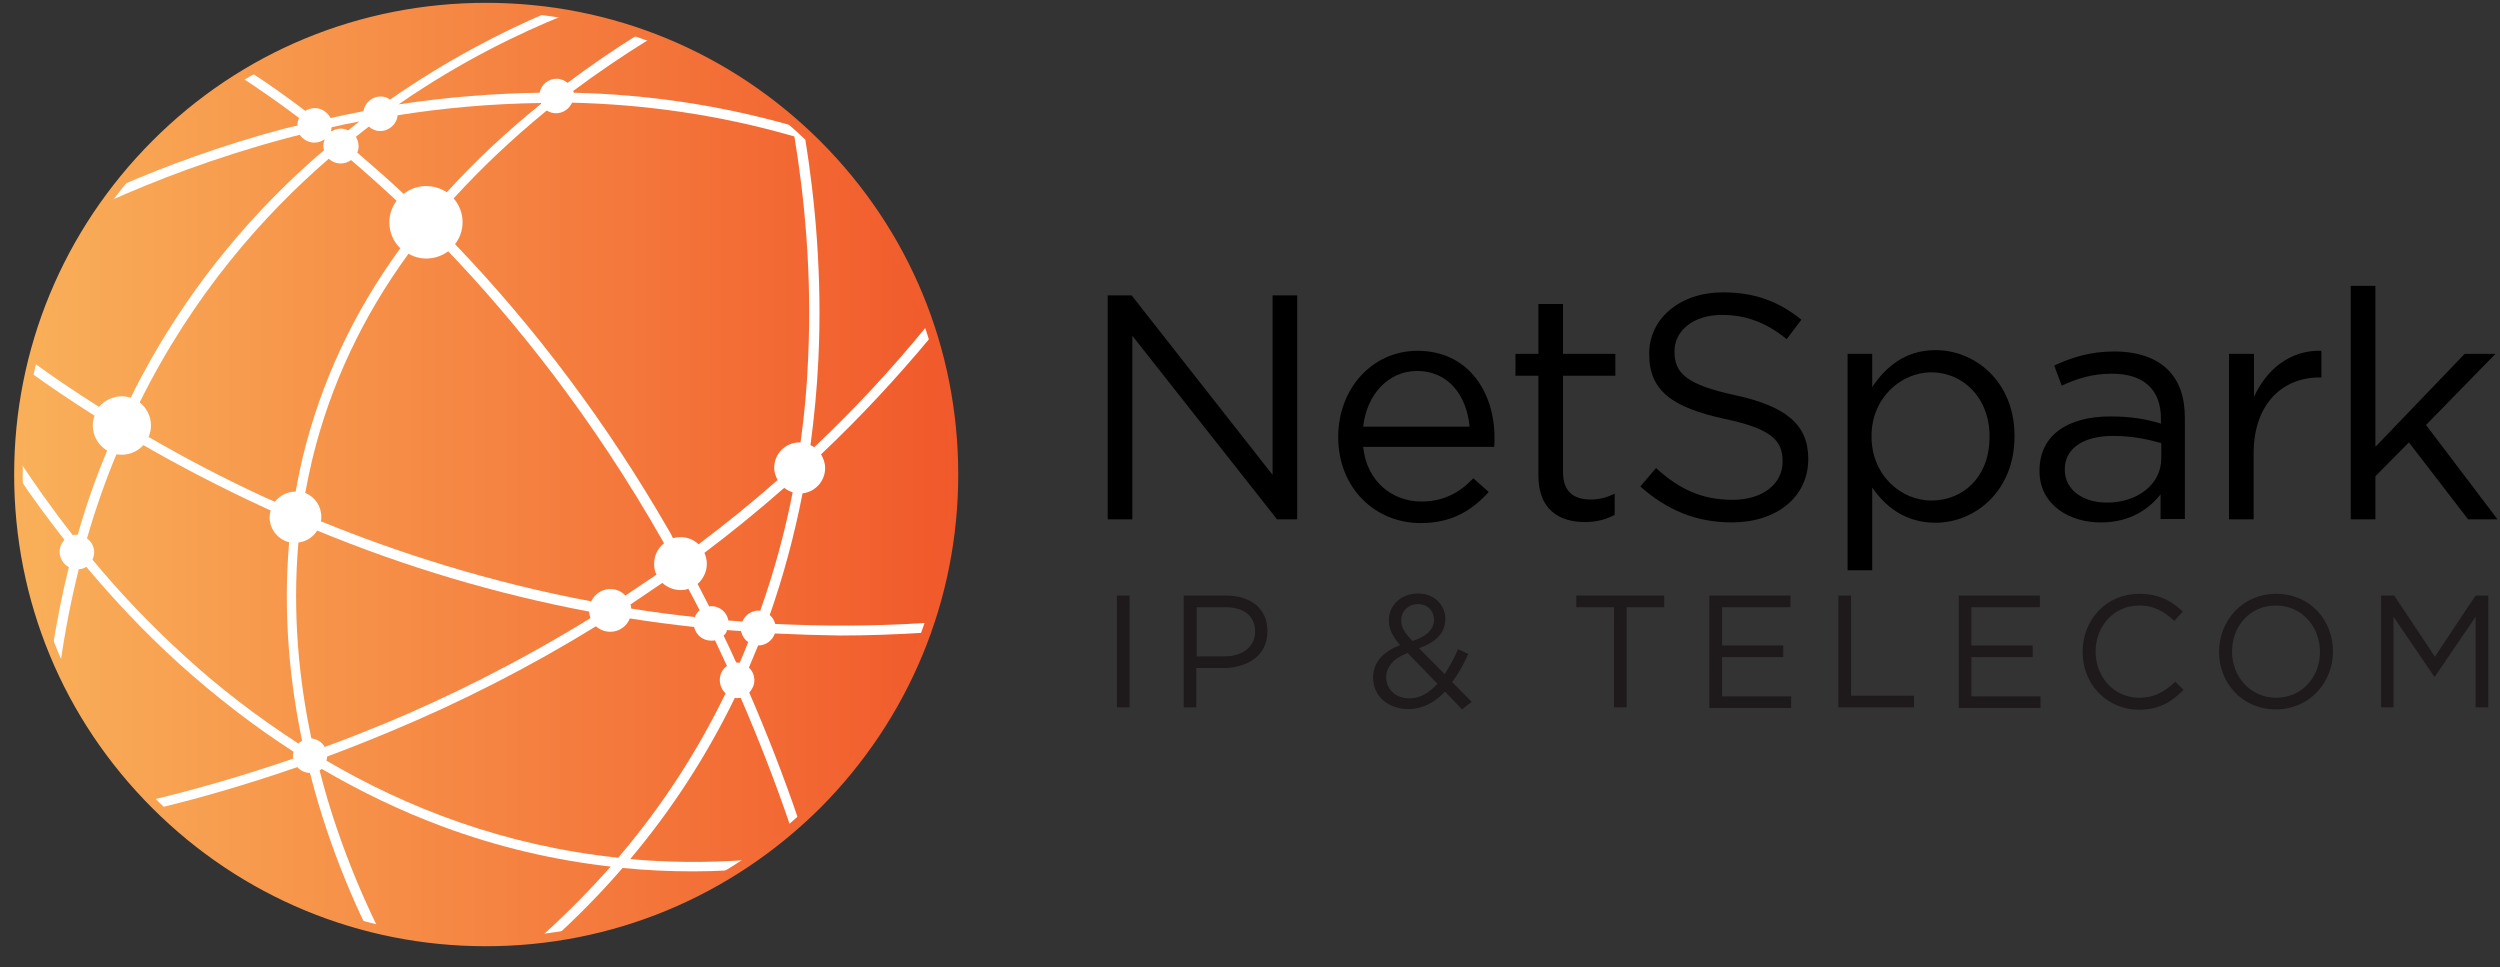
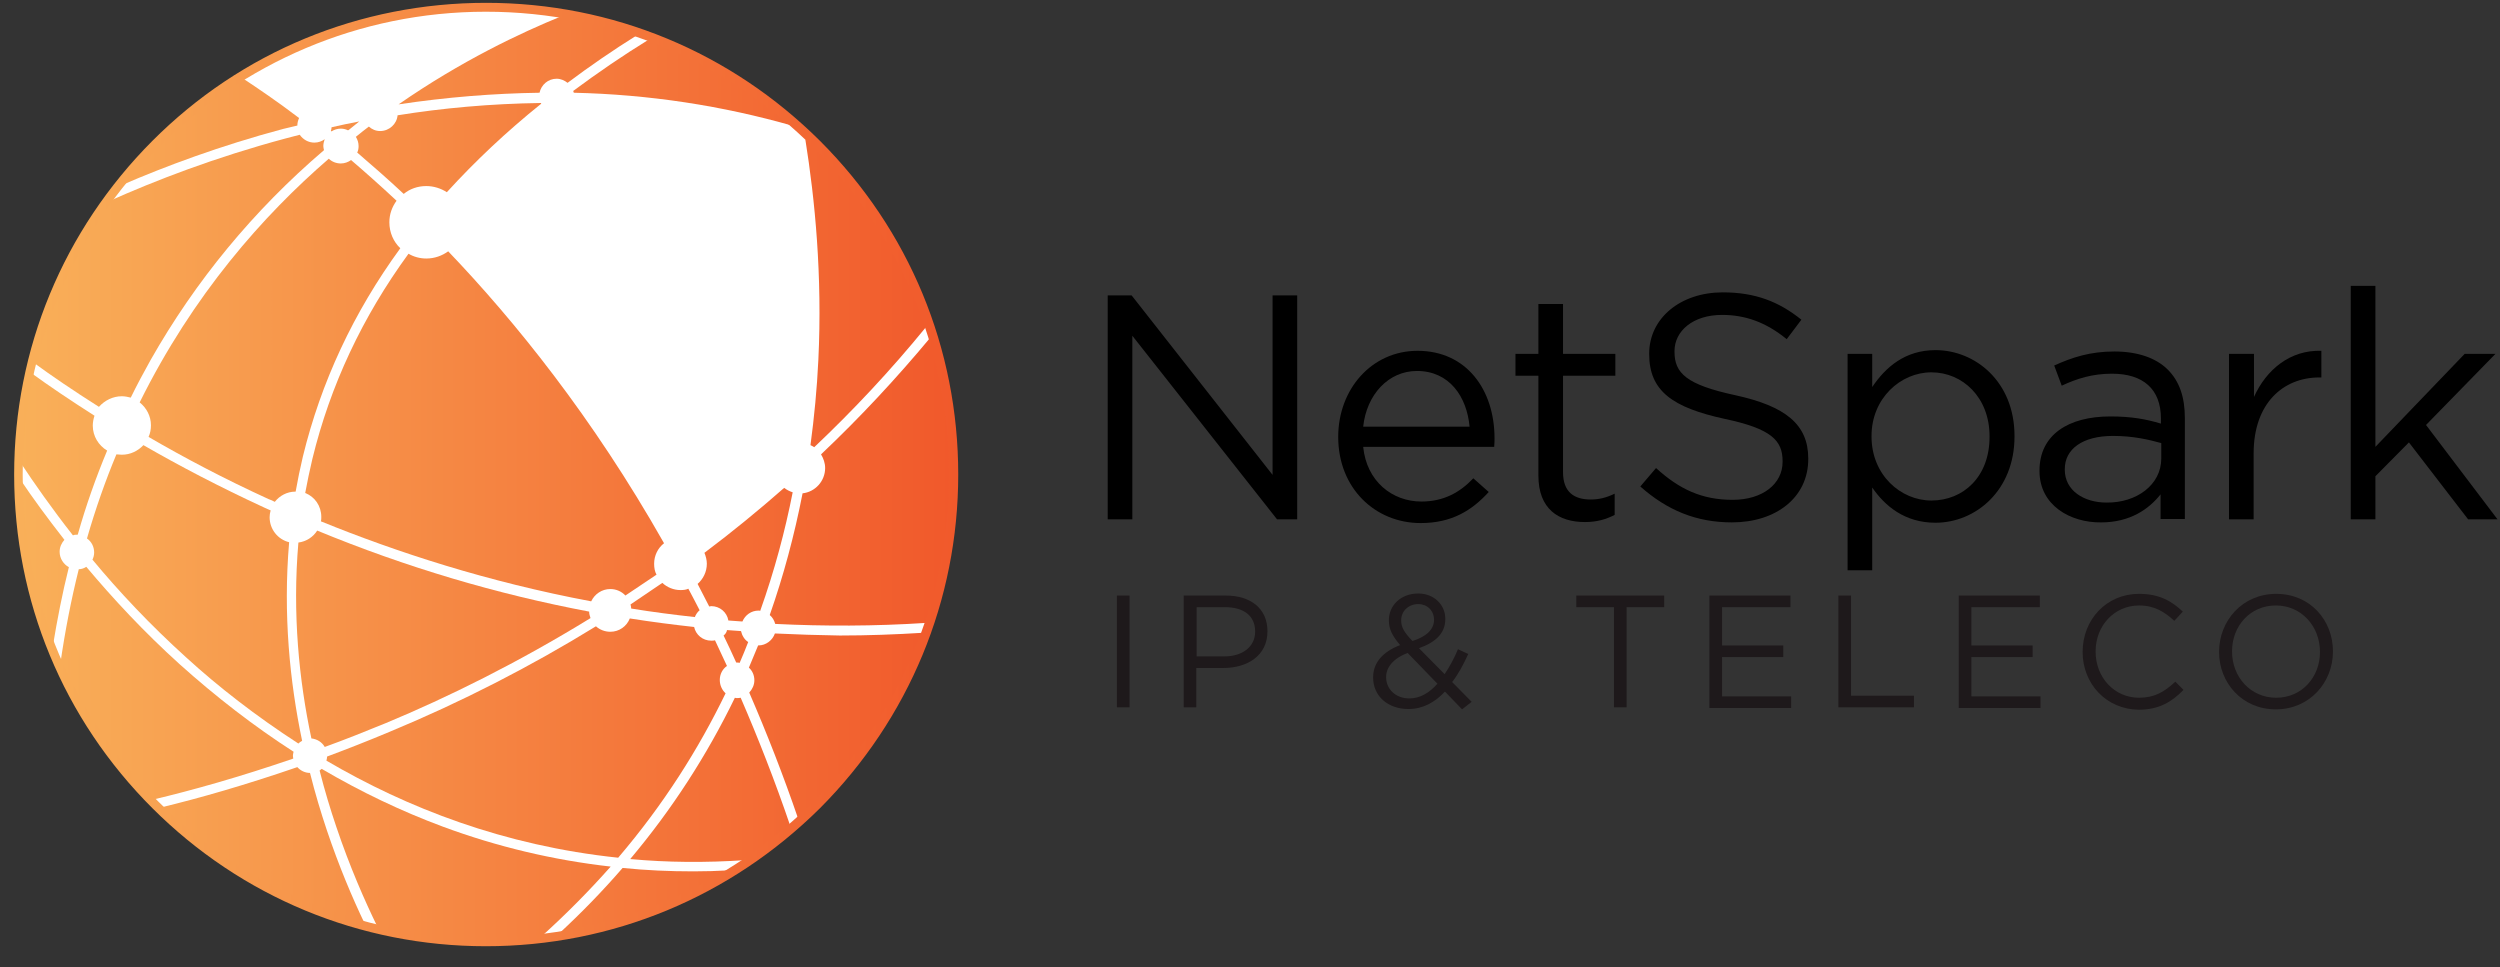
<svg xmlns="http://www.w3.org/2000/svg" width="106" height="41" viewBox="0 0 106 41" fill="none">
  <rect x="0" y="0" width="106" height="41" fill="#333333" stroke="none" />
  <path d="M20.6 39.831C31.493 39.831 40.324 31.006 40.324 20.12C40.324 9.235 31.493 0.41 20.6 0.41C9.706 0.41 0.875 9.235 0.875 20.12C0.875 31.006 9.706 39.831 20.6 39.831Z" fill="white" />
  <path d="M25.038 26.207C25.009 26.12 24.98 26.033 24.98 25.932C21.064 25.193 17.206 24.048 13.45 22.497C13.276 22.772 12.986 22.961 12.652 23.004C12.391 26.019 12.681 28.859 13.203 31.309C13.45 31.338 13.653 31.468 13.769 31.671C14.61 31.367 15.48 31.019 16.365 30.657C18.976 29.57 21.949 28.106 25.038 26.207Z" fill="url(#paint0_linear_5506_4381)" />
  <path d="M12.259 22.99C11.78 22.874 11.432 22.439 11.432 21.932C11.432 21.831 11.447 21.744 11.476 21.642C11.389 21.599 11.302 21.57 11.215 21.526C9.3 20.642 7.589 19.744 6.081 18.874C5.849 19.12 5.529 19.28 5.167 19.28C5.094 19.28 5.007 19.265 4.935 19.265C4.471 20.381 4.05 21.57 3.688 22.831C3.876 22.961 3.992 23.178 3.992 23.425C3.992 23.541 3.963 23.642 3.92 23.729C5.036 25.077 6.356 26.483 7.893 27.874C9.242 29.106 10.838 30.352 12.651 31.526C12.694 31.483 12.752 31.439 12.81 31.41C12.288 28.918 11.998 26.048 12.259 22.99Z" fill="url(#paint1_linear_5506_4381)" />
  <path d="M30.68 26.947C30.868 27.323 31.042 27.715 31.216 28.092H31.245C31.289 28.092 31.318 28.092 31.361 28.106C31.492 27.816 31.608 27.512 31.724 27.222C31.564 27.121 31.463 26.947 31.419 26.758C31.216 26.744 31.028 26.729 30.825 26.715C30.81 26.816 30.752 26.889 30.68 26.947Z" fill="url(#paint2_linear_5506_4381)" />
  <path d="M11.651 21.279C11.854 21.018 12.173 20.845 12.521 20.845H12.535C12.622 20.352 12.724 19.859 12.84 19.366C13.609 16.207 14.986 13.25 16.973 10.526C16.683 10.25 16.509 9.859 16.509 9.424C16.509 9.076 16.625 8.772 16.814 8.511C16.147 7.888 15.494 7.308 14.885 6.786C14.769 6.873 14.609 6.931 14.45 6.931C14.261 6.931 14.073 6.859 13.942 6.729C11.158 9.134 8.184 12.497 5.922 17.062C6.212 17.294 6.4 17.642 6.4 18.033C6.4 18.207 6.371 18.366 6.299 18.526C7.793 19.395 9.49 20.294 11.39 21.163C11.477 21.192 11.578 21.236 11.651 21.279Z" fill="url(#paint3_linear_5506_4381)" />
  <path d="M34.812 19.265C34.914 19.439 34.986 19.628 34.986 19.845C34.986 20.396 34.566 20.859 34.029 20.917C33.681 22.7 33.217 24.425 32.637 26.077C32.753 26.178 32.825 26.294 32.869 26.454C34.928 26.555 37.075 26.555 39.279 26.41C39.236 26.555 39.178 26.686 39.135 26.83C39.888 24.744 40.309 22.483 40.309 20.135C40.309 17.946 39.947 15.83 39.294 13.859C39.352 14.019 39.395 14.164 39.439 14.323C38.003 16.048 36.466 17.7 34.812 19.265Z" fill="url(#paint4_linear_5506_4381)" />
  <path d="M30.519 28.83C30.519 28.584 30.635 28.367 30.823 28.236C30.649 27.874 30.49 27.512 30.316 27.149C30.272 27.164 30.214 27.164 30.156 27.164C29.794 27.164 29.503 26.917 29.431 26.584C28.517 26.483 27.618 26.367 26.704 26.222C26.574 26.555 26.255 26.787 25.878 26.787C25.646 26.787 25.428 26.7 25.268 26.555C22.513 28.251 19.583 29.758 16.509 31.033C15.609 31.41 14.725 31.758 13.869 32.077C13.869 32.135 13.854 32.193 13.84 32.251C17.248 34.251 21.367 35.859 26.211 36.367C28.14 34.106 29.62 31.758 30.765 29.396C30.62 29.265 30.519 29.062 30.519 28.83Z" fill="url(#paint5_linear_5506_4381)" />
  <path d="M28.852 25.019C28.562 25.019 28.286 24.903 28.083 24.715C27.634 25.019 27.184 25.323 26.734 25.628C26.749 25.686 26.763 25.744 26.763 25.802C27.648 25.947 28.547 26.063 29.461 26.164C29.505 26.048 29.577 25.947 29.664 25.874C29.505 25.57 29.345 25.251 29.185 24.961C29.099 25.005 28.982 25.019 28.852 25.019Z" fill="url(#paint6_linear_5506_4381)" />
  <path d="M33.248 20.686C32.16 21.642 31.043 22.555 29.868 23.439C29.926 23.584 29.97 23.744 29.97 23.903C29.97 24.251 29.81 24.555 29.578 24.758C29.738 25.077 29.912 25.396 30.071 25.715C30.1 25.715 30.129 25.7 30.158 25.7C30.521 25.7 30.825 25.961 30.883 26.309C31.087 26.323 31.275 26.338 31.478 26.352C31.594 26.077 31.855 25.889 32.16 25.889C32.189 25.889 32.218 25.889 32.232 25.903C32.841 24.193 33.291 22.497 33.61 20.874C33.48 20.831 33.364 20.773 33.248 20.686Z" fill="url(#paint7_linear_5506_4381)" />
  <path d="M16.118 5.556C15.929 5.556 15.77 5.483 15.639 5.367C15.45 5.512 15.262 5.657 15.088 5.802C15.16 5.918 15.204 6.048 15.204 6.193C15.204 6.295 15.189 6.382 15.146 6.469C15.77 7.005 16.437 7.585 17.118 8.222C17.38 8.005 17.713 7.889 18.076 7.889C18.395 7.889 18.699 7.99 18.946 8.15C20.135 6.845 21.469 5.585 22.949 4.396C22.949 4.382 22.934 4.382 22.934 4.367C20.788 4.396 18.743 4.585 16.857 4.889C16.828 5.251 16.509 5.556 16.118 5.556Z" fill="url(#paint8_linear_5506_4381)" />
  <path d="M27.735 23.903C27.735 23.555 27.894 23.236 28.155 23.033C25.11 17.656 21.803 13.584 19.004 10.656C18.743 10.845 18.424 10.961 18.076 10.961C17.8 10.961 17.539 10.888 17.321 10.758C15.364 13.439 14 16.352 13.246 19.453C13.13 19.946 13.028 20.424 12.941 20.903C13.348 21.062 13.623 21.453 13.623 21.917C13.623 21.975 13.623 22.048 13.608 22.106C16.814 23.41 20.672 24.671 25.066 25.497C25.211 25.192 25.516 24.975 25.878 24.975C26.125 24.975 26.357 25.077 26.517 25.25C26.952 24.961 27.387 24.671 27.836 24.366C27.764 24.236 27.735 24.077 27.735 23.903Z" fill="url(#paint9_linear_5506_4381)" />
  <path d="M24.328 3.932C27.519 4.004 30.637 4.482 33.624 5.338C33.857 5.54 34.089 5.758 34.306 5.975C34.248 5.961 34.19 5.946 34.147 5.917C34.553 8.453 34.872 11.685 34.698 15.265C34.64 16.483 34.524 17.685 34.364 18.874C34.422 18.903 34.48 18.932 34.524 18.961C36.163 17.41 37.758 15.714 39.281 13.845C37.395 8.222 33.044 3.743 27.519 1.671C26.387 2.367 25.314 3.106 24.299 3.859C24.313 3.874 24.328 3.903 24.328 3.932Z" fill="url(#paint10_linear_5506_4381)" />
  <path d="M15.233 5.149C14.827 5.222 14.45 5.309 14.058 5.396C14.058 5.454 14.044 5.497 14.029 5.555C14.044 5.555 14.044 5.57 14.058 5.57C14.174 5.497 14.305 5.454 14.45 5.454C14.566 5.454 14.667 5.483 14.755 5.526C14.769 5.526 14.769 5.512 14.784 5.512C14.943 5.381 15.088 5.265 15.233 5.149Z" fill="url(#paint11_linear_5506_4381)" />
  <path d="M23.471 0.628C23.602 0.642 23.718 0.671 23.849 0.686C23.732 0.657 23.602 0.642 23.471 0.628Z" fill="url(#paint12_linear_5506_4381)" />
  <path d="M4.617 8.541C4.777 8.309 4.951 8.091 5.125 7.874C4.965 8.091 4.791 8.309 4.617 8.541Z" fill="url(#paint13_linear_5506_4381)" />
  <path d="M1.34 15.803C1.369 15.658 1.413 15.512 1.442 15.367C1.398 15.512 1.369 15.658 1.34 15.803Z" fill="url(#paint14_linear_5506_4381)" />
-   <path d="M19.236 8.411C19.468 8.686 19.613 9.034 19.613 9.411C19.613 9.773 19.497 10.092 19.294 10.352C22.717 13.918 25.763 17.99 28.33 22.439C28.402 22.555 28.475 22.686 28.533 22.816C28.634 22.787 28.75 22.773 28.852 22.773C29.157 22.773 29.418 22.889 29.621 23.077C30.738 22.237 31.869 21.323 32.971 20.352C32.884 20.193 32.826 20.019 32.826 19.831C32.826 19.237 33.305 18.758 33.899 18.758H33.943C34.117 17.526 34.218 16.338 34.262 15.237C34.436 11.599 34.102 8.324 33.682 5.787C30.433 4.845 27.257 4.425 24.255 4.353C24.139 4.613 23.877 4.802 23.573 4.802C23.428 4.802 23.297 4.758 23.181 4.686C21.731 5.874 20.411 7.121 19.236 8.411Z" fill="url(#paint15_linear_5506_4381)" />
-   <path d="M12.942 4.7C13.058 4.628 13.203 4.584 13.348 4.584C13.638 4.584 13.885 4.758 14.015 5.004C14.479 4.903 14.944 4.802 15.408 4.715C15.466 4.367 15.77 4.091 16.133 4.091C16.292 4.091 16.423 4.135 16.539 4.222C18.976 2.526 21.296 1.352 23.08 0.584C23.167 0.599 23.254 0.613 23.341 0.613C22.442 0.483 21.528 0.425 20.585 0.425C16.8 0.425 13.276 1.483 10.273 3.323C10.404 3.251 10.534 3.164 10.665 3.091C11.318 3.512 12.086 4.048 12.942 4.7Z" fill="url(#paint16_linear_5506_4381)" />
  <path d="M12.608 5.323C12.608 5.207 12.637 5.106 12.681 5.004C11.767 4.309 10.955 3.758 10.273 3.309C8.3 4.511 6.575 6.062 5.139 7.859C7.01 7.048 9.345 6.178 11.999 5.468C12.202 5.425 12.405 5.367 12.608 5.323Z" fill="url(#paint17_linear_5506_4381)" />
  <path d="M29.401 36.946C28.386 36.946 27.385 36.902 26.399 36.801C25.558 37.772 24.658 38.7 23.701 39.584C26.602 39.12 29.299 38.033 31.634 36.453C31.402 36.612 31.17 36.757 30.924 36.902C30.416 36.931 29.909 36.946 29.401 36.946Z" fill="url(#paint18_linear_5506_4381)" />
  <path d="M5.167 16.801C5.297 16.801 5.428 16.83 5.544 16.859C5.805 16.323 6.095 15.786 6.385 15.265C8.285 11.917 10.75 8.917 13.738 6.366C13.724 6.308 13.709 6.25 13.709 6.192C13.709 6.091 13.738 5.989 13.767 5.902C13.651 5.989 13.492 6.047 13.332 6.047C13.071 6.047 12.853 5.917 12.708 5.714C12.505 5.772 12.302 5.815 12.099 5.873C9.126 6.67 6.573 7.656 4.601 8.54C3.136 10.555 2.034 12.873 1.41 15.366C2.164 15.917 3.093 16.554 4.195 17.25C4.441 16.975 4.789 16.801 5.167 16.801Z" fill="url(#paint19_linear_5506_4381)" />
  <path d="M2.528 23.395C2.528 23.193 2.615 23.019 2.731 22.888C2.006 21.961 1.368 21.091 0.846 20.309C0.875 22.816 1.368 25.207 2.238 27.41C2.427 26.265 2.644 25.149 2.92 24.048C2.702 23.932 2.528 23.685 2.528 23.395Z" fill="url(#paint20_linear_5506_4381)" />
  <path d="M32.856 26.859C32.754 27.149 32.478 27.366 32.16 27.366H32.145C32.014 27.685 31.884 27.989 31.753 28.308C31.898 28.439 31.985 28.627 31.985 28.845C31.985 29.047 31.898 29.221 31.768 29.366C32.522 31.105 33.218 32.888 33.842 34.714C33.726 34.816 33.624 34.917 33.508 35.019C32.856 33.105 32.145 31.294 31.405 29.584C31.347 29.598 31.304 29.598 31.246 29.598C31.217 29.598 31.188 29.598 31.159 29.584C29.969 32.033 28.49 34.323 26.721 36.424C28.287 36.569 29.912 36.584 31.623 36.468C35.046 34.149 37.7 30.787 39.136 26.83C37.961 26.903 36.786 26.946 35.611 26.946C34.698 26.932 33.769 26.903 32.856 26.859Z" fill="url(#paint21_linear_5506_4381)" />
  <path d="M25.893 36.743C23.457 36.468 21.078 35.903 18.772 35.048C17.017 34.396 15.291 33.57 13.638 32.599C13.609 32.628 13.58 32.642 13.551 32.671C13.768 33.526 14.015 34.338 14.261 35.062C14.827 36.743 15.465 38.193 16.002 39.294C17.481 39.642 19.004 39.831 20.585 39.831C21.644 39.831 22.688 39.744 23.703 39.584C23.457 39.628 23.224 39.657 22.978 39.686C24.037 38.729 25.008 37.743 25.893 36.743Z" fill="url(#paint22_linear_5506_4381)" />
  <path d="M13.144 32.772C12.927 32.772 12.738 32.671 12.607 32.526C10.417 33.28 8.445 33.845 6.821 34.236C6.705 34.12 6.589 34.019 6.487 33.903C8.14 33.511 10.156 32.946 12.434 32.164C12.434 32.12 12.419 32.091 12.419 32.048C12.419 31.99 12.434 31.932 12.448 31.874C10.78 30.801 9.17 29.555 7.618 28.164C6.095 26.787 4.79 25.381 3.659 24.033C3.572 24.091 3.456 24.135 3.34 24.135C3.021 25.41 2.76 26.743 2.557 28.149C4.95 33.526 9.692 37.627 15.465 39.164C14.943 38.077 14.377 36.743 13.855 35.193C13.608 34.453 13.362 33.642 13.144 32.772Z" fill="url(#paint23_linear_5506_4381)" />
  <path d="M22.876 3.932C22.948 3.598 23.238 3.338 23.601 3.338C23.775 3.338 23.935 3.41 24.065 3.512C24.993 2.816 25.98 2.135 27.024 1.483C27.183 1.54 27.357 1.598 27.517 1.656C26.342 1.222 25.124 0.888 23.848 0.671C22.064 1.396 19.555 2.584 16.9 4.425C18.931 4.12 20.918 3.961 22.876 3.932Z" fill="url(#paint24_linear_5506_4381)" />
  <path d="M3.267 22.671H3.296C3.644 21.439 4.065 20.25 4.543 19.105C4.181 18.888 3.934 18.497 3.934 18.047C3.934 17.902 3.963 17.757 4.007 17.627C2.962 16.96 2.063 16.352 1.324 15.815C1.048 17.033 0.888 18.308 0.859 19.598C1.454 20.497 2.194 21.555 3.093 22.7C3.151 22.671 3.209 22.671 3.267 22.671Z" fill="url(#paint25_linear_5506_4381)" />
  <path d="M20.6 40.12C15.263 40.12 10.23 38.033 6.459 34.265C2.674 30.482 0.6 25.468 0.6 20.12C0.6 14.787 2.688 9.758 6.459 5.975C10.23 2.193 15.263 0.12 20.614 0.12C25.966 0.12 30.984 2.207 34.77 5.975C38.555 9.758 40.629 14.772 40.629 20.12C40.629 25.453 38.541 30.482 34.77 34.265C30.97 38.033 25.952 40.12 20.6 40.12ZM20.6 0.497C9.78 0.497 0.962 9.294 0.962 20.12C0.962 30.946 9.766 39.743 20.6 39.743C31.434 39.743 40.237 30.946 40.237 20.12C40.237 9.294 31.434 0.497 20.6 0.497Z" fill="url(#paint26_linear_5506_4381)" />
  <path d="M47.357 25.251H47.894V29.99H47.357V25.251Z" fill="#1E191B" />
  <path d="M50.202 25.251H51.971C53.045 25.251 53.74 25.816 53.74 26.758V26.773C53.74 27.802 52.885 28.323 51.87 28.323H50.724V29.99H50.188V25.251H50.202ZM51.913 27.831C52.696 27.831 53.218 27.41 53.218 26.787V26.773C53.218 26.092 52.711 25.744 51.942 25.744H50.738V27.831H51.913Z" fill="#1E191B" />
  <path d="M61.266 29.323C60.832 29.787 60.324 30.063 59.715 30.063C58.859 30.063 58.221 29.526 58.221 28.729V28.715C58.221 28.092 58.641 27.628 59.366 27.352C59.047 26.976 58.888 26.686 58.888 26.309V26.294C58.888 25.671 59.395 25.164 60.135 25.164C60.803 25.164 61.281 25.642 61.281 26.236V26.251C61.281 26.86 60.86 27.236 60.164 27.483L61.252 28.584C61.455 28.28 61.658 27.918 61.817 27.526L62.253 27.729C62.05 28.178 61.832 28.584 61.571 28.918L62.398 29.758L61.992 30.077L61.266 29.323ZM60.947 28.99L59.685 27.686C59.062 27.918 58.772 28.309 58.772 28.7V28.715C58.772 29.222 59.178 29.613 59.758 29.613C60.208 29.613 60.599 29.381 60.947 28.99ZM60.803 26.28C60.803 25.889 60.513 25.613 60.135 25.613C59.715 25.613 59.41 25.918 59.41 26.294V26.309C59.41 26.584 59.526 26.802 59.888 27.178C60.483 26.99 60.803 26.686 60.803 26.28Z" fill="#1E191B" />
  <path d="M68.431 25.744H66.836V25.251H70.563V25.744H68.968V29.99H68.431V25.744Z" fill="#1E191B" />
  <path d="M72.478 25.251H75.916V25.744H73.015V27.367H75.612V27.86H73.015V29.526H75.945V30.019H72.478V25.251Z" fill="#1E191B" />
  <path d="M77.947 25.251H78.484V29.497H81.152V29.99H77.947V25.251Z" fill="#1E191B" />
  <path d="M83.051 25.251H86.488V25.744H83.587V27.367H86.183V27.86H83.587V29.526H86.517V30.019H83.051V25.251Z" fill="#1E191B" />
  <path d="M88.303 27.642C88.303 26.28 89.304 25.179 90.696 25.179C91.552 25.179 92.074 25.483 92.552 25.932L92.19 26.324C91.784 25.947 91.349 25.672 90.696 25.672C89.652 25.672 88.854 26.526 88.854 27.613V27.628C88.854 28.729 89.652 29.584 90.696 29.584C91.349 29.584 91.769 29.338 92.233 28.903L92.581 29.251C92.088 29.759 91.537 30.092 90.681 30.092C89.318 30.077 88.303 29.005 88.303 27.642Z" fill="#1E191B" />
  <path d="M94.088 27.642C94.088 26.324 95.074 25.179 96.51 25.179C97.96 25.179 98.917 26.309 98.917 27.613V27.628C98.917 28.932 97.931 30.077 96.495 30.077C95.06 30.077 94.088 28.947 94.088 27.642ZM98.367 27.642C98.367 26.556 97.583 25.672 96.495 25.672C95.407 25.672 94.639 26.541 94.639 27.613V27.628C94.639 28.7 95.422 29.584 96.51 29.584C97.598 29.584 98.367 28.715 98.367 27.642Z" fill="#1E191B" />
-   <path d="M100.977 25.251H101.514L103.24 27.845L104.966 25.251H105.503V29.99H104.966V26.149L103.24 28.686H103.211L101.485 26.149V29.99H100.963V25.251H100.977Z" fill="#1E191B" />
  <path d="M46.981 12.526H47.982L53.957 20.135V12.526H55.001V22.019H54.146L48.011 14.236V22.019H46.967V12.526H46.981Z" fill="black" />
  <path d="M60.265 21.265C61.222 21.265 61.904 20.874 62.469 20.28L63.122 20.86C62.411 21.642 61.556 22.178 60.236 22.178C58.306 22.178 56.74 20.7 56.74 18.526C56.74 16.497 58.162 14.874 60.105 14.874C62.179 14.874 63.368 16.526 63.368 18.584C63.368 18.686 63.368 18.787 63.354 18.947H57.799C57.944 20.41 59.032 21.265 60.265 21.265ZM62.31 18.091C62.194 16.816 61.454 15.729 60.076 15.729C58.872 15.729 57.944 16.729 57.799 18.091H62.31Z" fill="black" />
  <path d="M65.228 20.164V15.932H64.256V15.005H65.228V12.889H66.272V15.005H68.491V15.932H66.272V20.019C66.272 20.874 66.751 21.179 67.447 21.179C67.795 21.179 68.099 21.106 68.462 20.932V21.831C68.099 22.019 67.708 22.135 67.201 22.135C66.083 22.135 65.228 21.584 65.228 20.164Z" fill="black" />
  <path d="M69.549 20.627L70.216 19.845C71.202 20.743 72.159 21.193 73.465 21.193C74.741 21.193 75.582 20.512 75.582 19.584V19.555C75.582 18.671 75.103 18.178 73.116 17.758C70.927 17.28 69.926 16.584 69.926 15.019V14.99C69.926 13.497 71.246 12.396 73.044 12.396C74.422 12.396 75.422 12.787 76.379 13.555L75.756 14.381C74.871 13.656 73.987 13.352 73.015 13.352C71.782 13.352 70.999 14.033 70.999 14.888V14.917C70.999 15.816 71.492 16.309 73.581 16.758C75.698 17.222 76.67 17.99 76.67 19.439V19.468C76.67 21.091 75.306 22.149 73.436 22.149C71.927 22.149 70.695 21.642 69.549 20.627Z" fill="black" />
  <path d="M78.338 15.004H79.382V16.41C79.948 15.569 80.774 14.845 82.065 14.845C83.748 14.845 85.415 16.178 85.415 18.483V18.511C85.415 20.801 83.762 22.164 82.065 22.164C80.76 22.164 79.919 21.453 79.382 20.671V24.178H78.338V15.004ZM84.357 18.526V18.497C84.357 16.845 83.211 15.787 81.891 15.787C80.586 15.787 79.353 16.888 79.353 18.483V18.511C79.353 20.135 80.586 21.222 81.891 21.222C83.24 21.222 84.357 20.222 84.357 18.526Z" fill="black" />
  <path d="M86.475 19.976V19.947C86.475 18.439 87.693 17.657 89.476 17.657C90.376 17.657 90.999 17.773 91.623 17.961V17.744C91.623 16.497 90.869 15.845 89.549 15.845C88.722 15.845 88.07 16.048 87.417 16.353L87.098 15.498C87.866 15.15 88.621 14.903 89.651 14.903C90.637 14.903 91.42 15.179 91.913 15.671C92.406 16.164 92.638 16.831 92.638 17.729V22.005H91.608V20.961C91.115 21.584 90.317 22.15 89.085 22.15C87.779 22.164 86.475 21.425 86.475 19.976ZM91.638 19.44V18.787C91.115 18.642 90.448 18.483 89.592 18.483C88.287 18.483 87.547 19.048 87.547 19.889V19.918C87.547 20.802 88.36 21.309 89.317 21.309C90.593 21.324 91.638 20.555 91.638 19.44Z" fill="black" />
  <path d="M94.524 15.004H95.569V16.83C96.091 15.671 97.106 14.83 98.426 14.874V16.004H98.339C96.801 16.004 95.554 17.105 95.554 19.221V22.019H94.51V15.004H94.524Z" fill="black" />
  <path d="M99.672 12.12H100.717V18.946L104.502 15.004H105.807L102.863 18.019L105.894 22.019H104.647L102.138 18.758L100.717 20.193V22.019H99.672V12.12Z" fill="black" />
  <defs>
    <linearGradient id="paint0_linear_5506_4381" x1="0.857" y1="27.087" x2="40.303" y2="27.087" gradientUnits="userSpaceOnUse">
      <stop stop-color="#F9B059" />
      <stop offset="1" stop-color="#F1592B" />
    </linearGradient>
    <linearGradient id="paint1_linear_5506_4381" x1="0.855" y1="25.184" x2="40.302" y2="25.184" gradientUnits="userSpaceOnUse">
      <stop stop-color="#F9B059" />
      <stop offset="1" stop-color="#F1592B" />
    </linearGradient>
    <linearGradient id="paint2_linear_5506_4381" x1="0.857" y1="27.419" x2="40.303" y2="27.419" gradientUnits="userSpaceOnUse">
      <stop stop-color="#F9B059" />
      <stop offset="1" stop-color="#F1592B" />
    </linearGradient>
    <linearGradient id="paint3_linear_5506_4381" x1="0.856" y1="14" x2="40.302" y2="14" gradientUnits="userSpaceOnUse">
      <stop stop-color="#F9B059" />
      <stop offset="1" stop-color="#F1592B" />
    </linearGradient>
    <linearGradient id="paint4_linear_5506_4381" x1="0.856" y1="20.333" x2="40.302" y2="20.333" gradientUnits="userSpaceOnUse">
      <stop stop-color="#F9B059" />
      <stop offset="1" stop-color="#F1592B" />
    </linearGradient>
    <linearGradient id="paint5_linear_5506_4381" x1="0.855" y1="31.292" x2="40.302" y2="31.292" gradientUnits="userSpaceOnUse">
      <stop stop-color="#F9B059" />
      <stop offset="1" stop-color="#F1592B" />
    </linearGradient>
    <linearGradient id="paint6_linear_5506_4381" x1="0.856" y1="25.445" x2="40.303" y2="25.445" gradientUnits="userSpaceOnUse">
      <stop stop-color="#F9B059" />
      <stop offset="1" stop-color="#F1592B" />
    </linearGradient>
    <linearGradient id="paint7_linear_5506_4381" x1="0.857" y1="23.52" x2="40.304" y2="23.52" gradientUnits="userSpaceOnUse">
      <stop stop-color="#F9B059" />
      <stop offset="1" stop-color="#F1592B" />
    </linearGradient>
    <linearGradient id="paint8_linear_5506_4381" x1="0.856" y1="6.282" x2="40.302" y2="6.282" gradientUnits="userSpaceOnUse">
      <stop stop-color="#F9B059" />
      <stop offset="1" stop-color="#F1592B" />
    </linearGradient>
    <linearGradient id="paint9_linear_5506_4381" x1="0.856" y1="18.082" x2="40.302" y2="18.082" gradientUnits="userSpaceOnUse">
      <stop stop-color="#F9B059" />
      <stop offset="1" stop-color="#F1592B" />
    </linearGradient>
    <linearGradient id="paint10_linear_5506_4381" x1="0.857" y1="10.312" x2="40.304" y2="10.312" gradientUnits="userSpaceOnUse">
      <stop stop-color="#F9B059" />
      <stop offset="1" stop-color="#F1592B" />
    </linearGradient>
    <linearGradient id="paint11_linear_5506_4381" x1="0.856" y1="5.361" x2="40.303" y2="5.361" gradientUnits="userSpaceOnUse">
      <stop stop-color="#F9B059" />
      <stop offset="1" stop-color="#F1592B" />
    </linearGradient>
    <linearGradient id="paint12_linear_5506_4381" x1="0.814" y1="0.654" x2="40.334" y2="0.654" gradientUnits="userSpaceOnUse">
      <stop stop-color="#F9B059" />
      <stop offset="1" stop-color="#F1592B" />
    </linearGradient>
    <linearGradient id="paint13_linear_5506_4381" x1="0.857" y1="8.201" x2="40.303" y2="8.201" gradientUnits="userSpaceOnUse">
      <stop stop-color="#F9B059" />
      <stop offset="1" stop-color="#F1592B" />
    </linearGradient>
    <linearGradient id="paint14_linear_5506_4381" x1="0.854" y1="15.58" x2="40.601" y2="15.58" gradientUnits="userSpaceOnUse">
      <stop stop-color="#F9B059" />
      <stop offset="1" stop-color="#F1592B" />
    </linearGradient>
    <linearGradient id="paint15_linear_5506_4381" x1="0.856" y1="13.725" x2="40.303" y2="13.725" gradientUnits="userSpaceOnUse">
      <stop stop-color="#F9B059" />
      <stop offset="1" stop-color="#F1592B" />
    </linearGradient>
    <linearGradient id="paint16_linear_5506_4381" x1="0.857" y1="2.702" x2="40.303" y2="2.702" gradientUnits="userSpaceOnUse">
      <stop stop-color="#F9B059" />
      <stop offset="1" stop-color="#F1592B" />
    </linearGradient>
    <linearGradient id="paint17_linear_5506_4381" x1="0.856" y1="5.59" x2="40.303" y2="5.59" gradientUnits="userSpaceOnUse">
      <stop stop-color="#F9B059" />
      <stop offset="1" stop-color="#F1592B" />
    </linearGradient>
    <linearGradient id="paint18_linear_5506_4381" x1="0.854" y1="38.016" x2="40.301" y2="38.016" gradientUnits="userSpaceOnUse">
      <stop stop-color="#F9B059" />
      <stop offset="1" stop-color="#F1592B" />
    </linearGradient>
    <linearGradient id="paint19_linear_5506_4381" x1="0.855" y1="11.482" x2="40.301" y2="11.482" gradientUnits="userSpaceOnUse">
      <stop stop-color="#F9B059" />
      <stop offset="1" stop-color="#F1592B" />
    </linearGradient>
    <linearGradient id="paint20_linear_5506_4381" x1="0.856" y1="23.864" x2="40.302" y2="23.864" gradientUnits="userSpaceOnUse">
      <stop stop-color="#F9B059" />
      <stop offset="1" stop-color="#F1592B" />
    </linearGradient>
    <linearGradient id="paint21_linear_5506_4381" x1="0.857" y1="31.671" x2="40.303" y2="31.671" gradientUnits="userSpaceOnUse">
      <stop stop-color="#F9B059" />
      <stop offset="1" stop-color="#F1592B" />
    </linearGradient>
    <linearGradient id="paint22_linear_5506_4381" x1="0.856" y1="36.214" x2="40.303" y2="36.214" gradientUnits="userSpaceOnUse">
      <stop stop-color="#F9B059" />
      <stop offset="1" stop-color="#F1592B" />
    </linearGradient>
    <linearGradient id="paint23_linear_5506_4381" x1="0.856" y1="31.591" x2="40.302" y2="31.591" gradientUnits="userSpaceOnUse">
      <stop stop-color="#F9B059" />
      <stop offset="1" stop-color="#F1592B" />
    </linearGradient>
    <linearGradient id="paint24_linear_5506_4381" x1="0.856" y1="2.56" x2="40.302" y2="2.56" gradientUnits="userSpaceOnUse">
      <stop stop-color="#F9B059" />
      <stop offset="1" stop-color="#F1592B" />
    </linearGradient>
    <linearGradient id="paint25_linear_5506_4381" x1="0.855" y1="19.24" x2="40.302" y2="19.24" gradientUnits="userSpaceOnUse">
      <stop stop-color="#F9B059" />
      <stop offset="1" stop-color="#F1592B" />
    </linearGradient>
    <linearGradient id="paint26_linear_5506_4381" x1="0.594" y1="20.12" x2="40.611" y2="20.12" gradientUnits="userSpaceOnUse">
      <stop stop-color="#F9B059" />
      <stop offset="1" stop-color="#F1592B" />
    </linearGradient>
  </defs>
</svg>